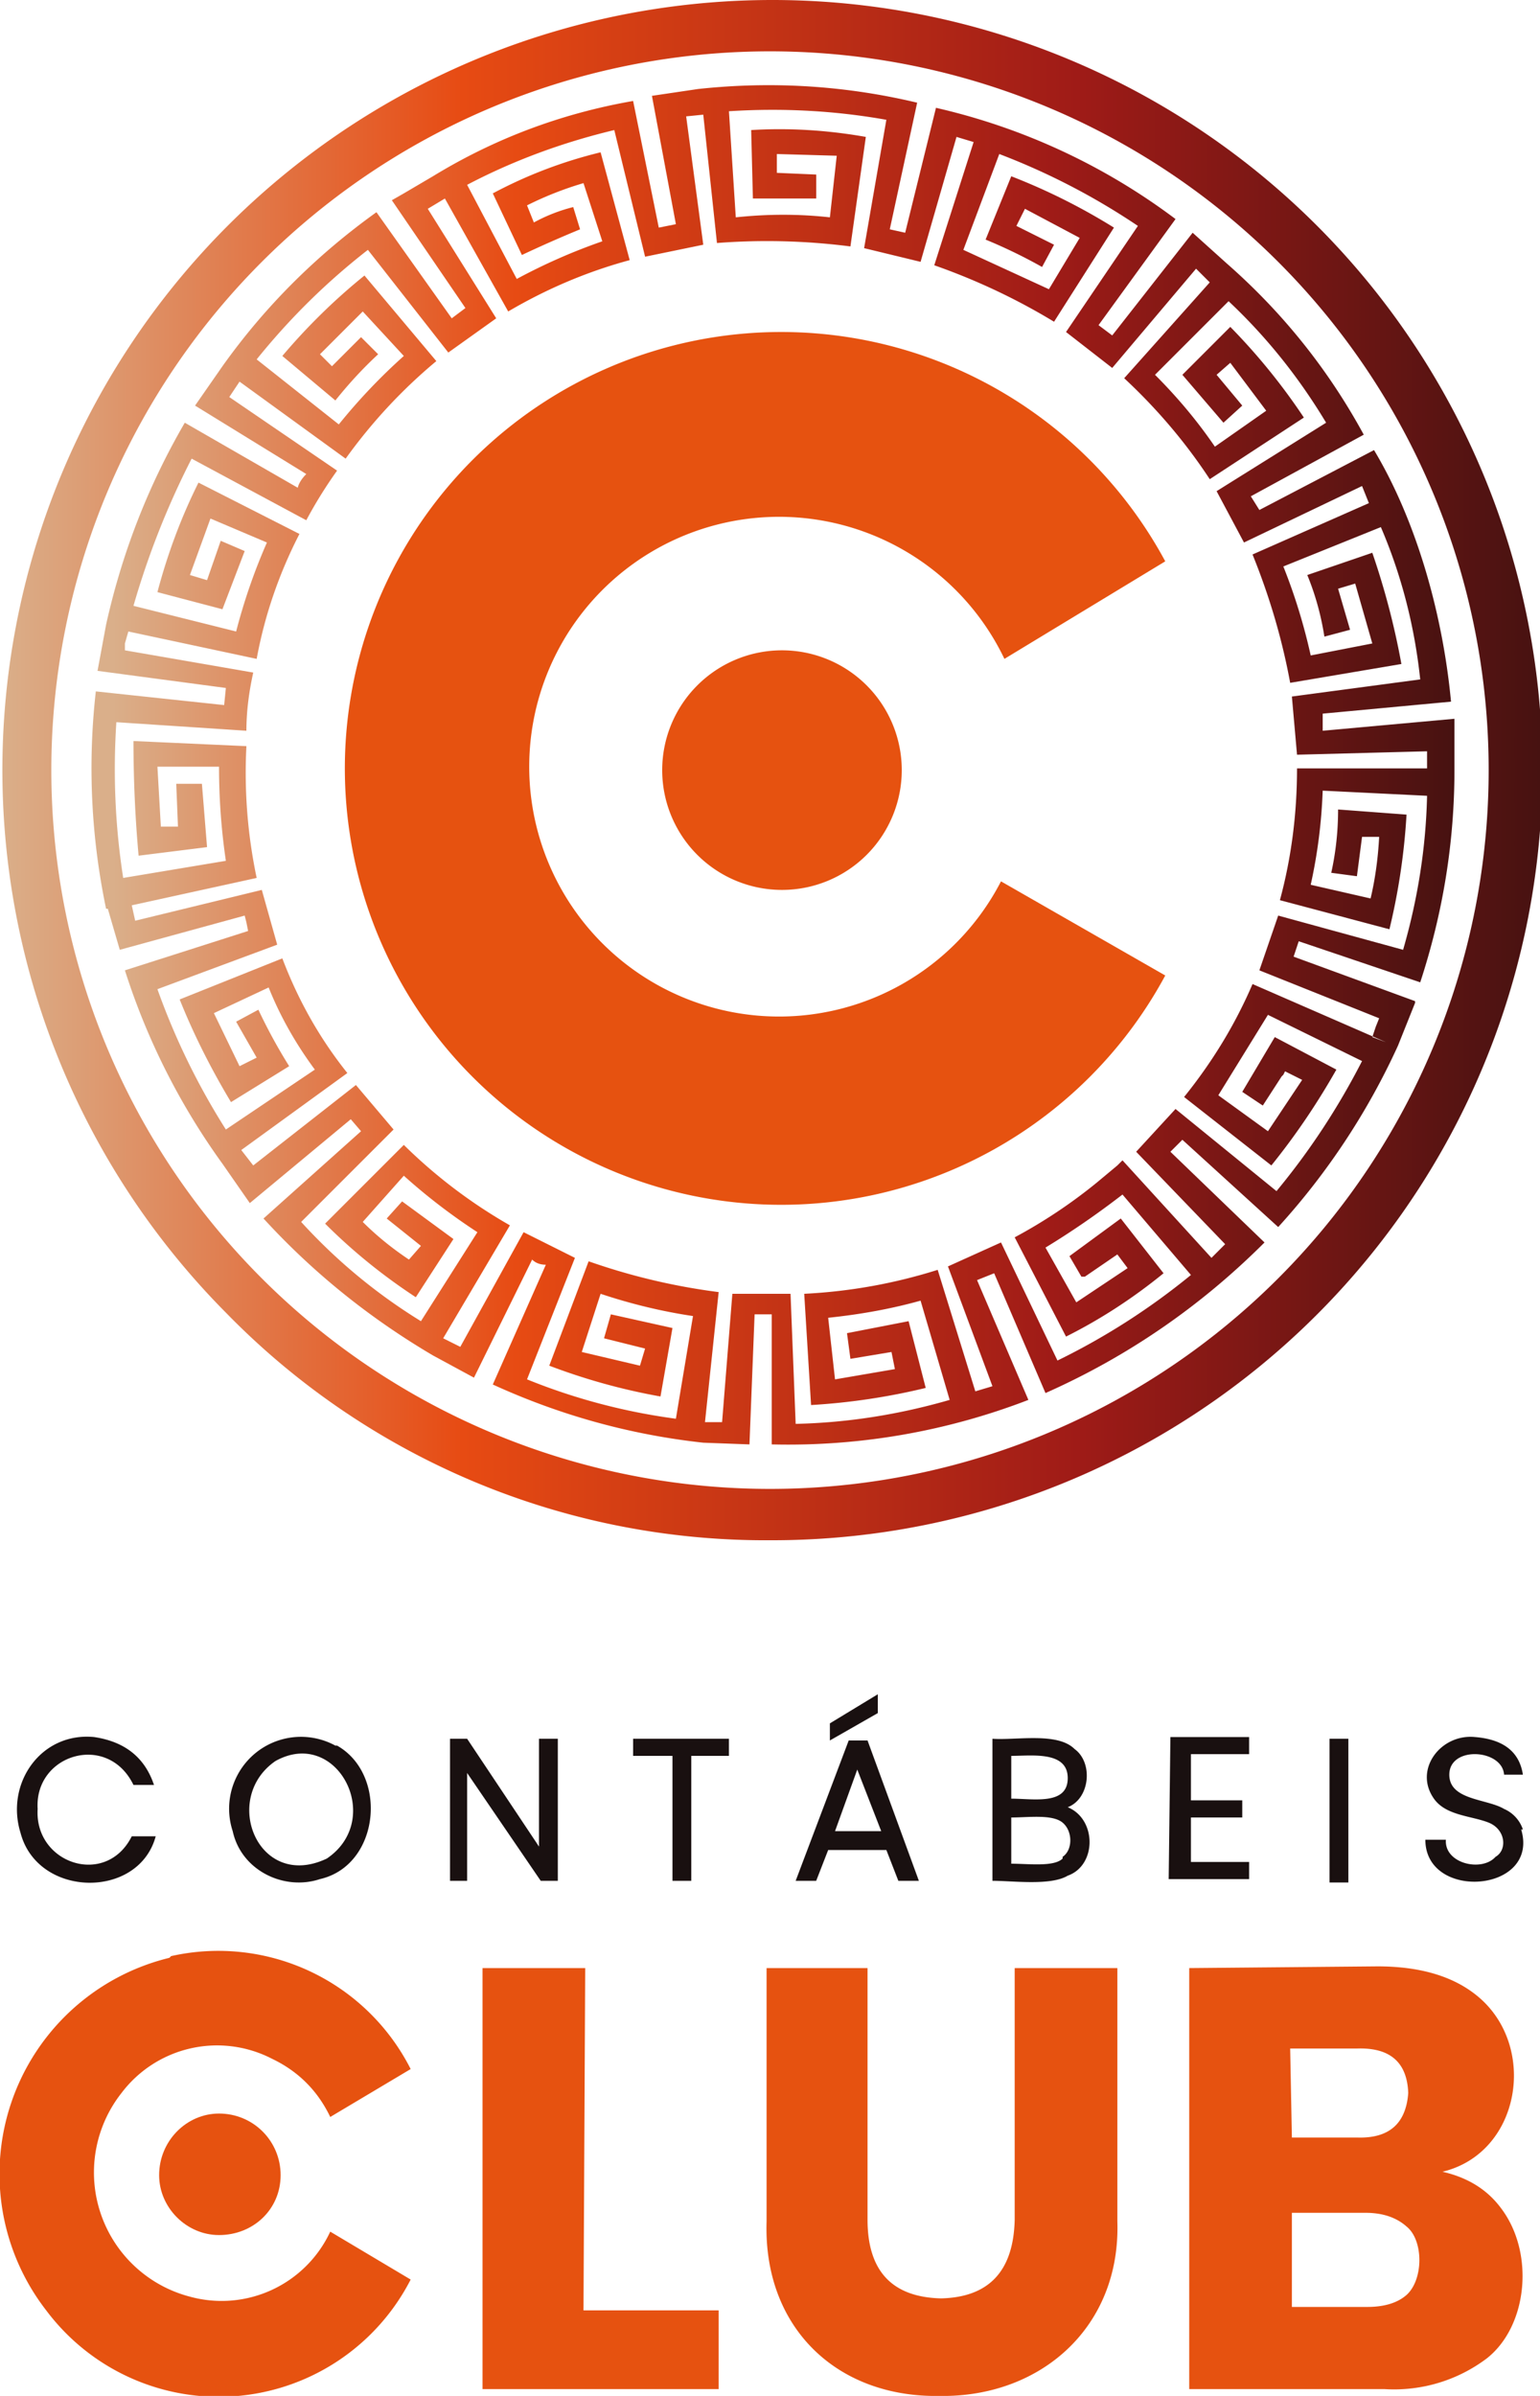
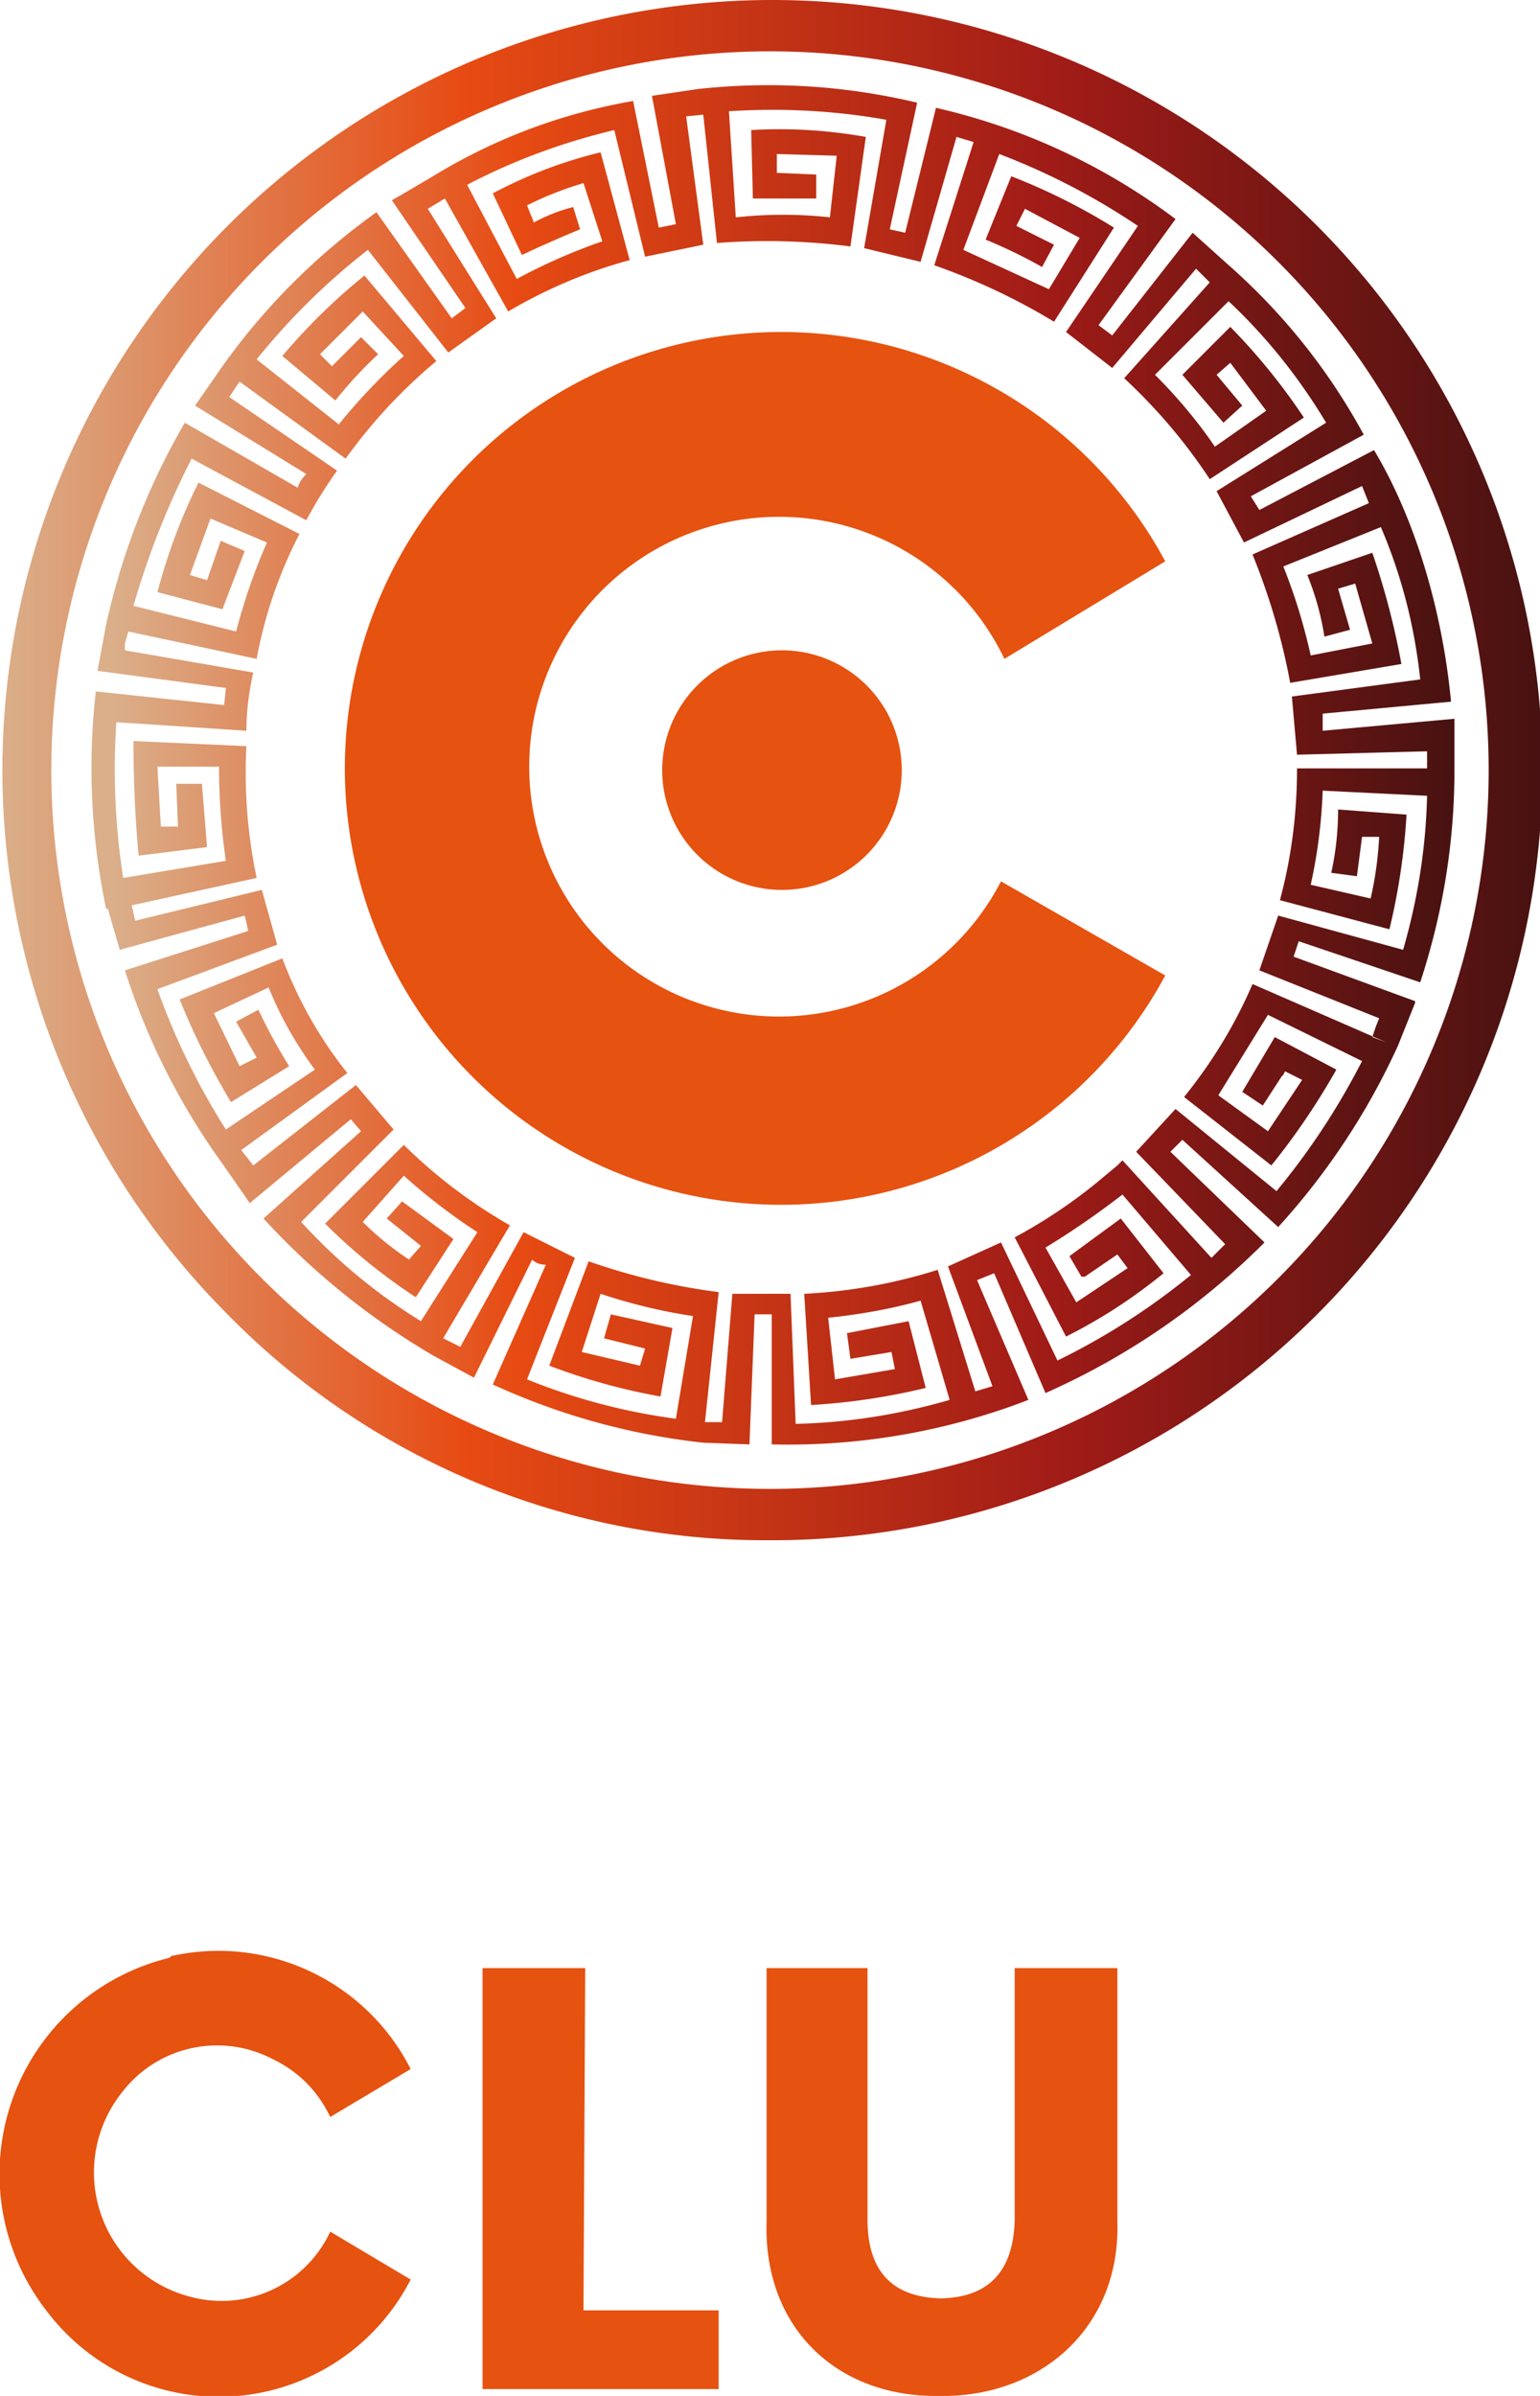
<svg xmlns="http://www.w3.org/2000/svg" fill="none" viewBox="0 0 90 140">
  <path fill="url(#a)" d="M45 90a44 44 0 0 1-31.8-13.3A45 45 0 1 1 45 90M45 3A41.9 41.9 0 1 0 45 87 41.9 41.9 0 0 0 45 3" />
  <path fill="url(#b)" fill-rule="evenodd" d="m7.7 52.9 7.3-1.6q-.8-3.8-.6-7.7l-6.6-.3q0 3.4.3 6.7l4-.5-.3-3.7h-1.5l.1 2.5h-1l-.2-3.5h3.6q0 2.8.4 5.5l-6 1q-.7-4.5-.4-9.1l7.6.5q0-1.6.4-3.4L7.3 38v-.4l.2-.7 7.5 1.6q.7-3.8 2.5-7.3l-5.9-3q-1.5 3-2.4 6.4l3.8 1 1.3-3.4-1.4-.6-.8 2.3-1-.3 1.2-3.3 3.3 1.4q-1.1 2.5-1.8 5.2l-6-1.5q1.3-4.5 3.4-8.6l6.7 3.6q.8-1.5 1.8-2.9l-6.3-4.3.6-.9 6.2 4.5q2.3-3.2 5.3-5.7l-4.2-5q-2.6 2.1-4.8 4.7l3.1 2.6q1.2-1.5 2.5-2.7l-1-1-1.7 1.7-.7-.7 2.5-2.5 2.4 2.6a34 34 0 0 0-3.8 4L15 21q2.9-3.6 6.5-6.4l4.7 6 2.8-2-4-6.4 1-.6 3.7 6.6q3.4-2 7.1-3l-1.7-6.3q-3.3.8-6.3 2.4l1.7 3.6q1.7-.8 3.4-1.5l-.4-1.3q-1.2.3-2.3.9l-.4-1q1.6-.8 3.3-1.3l1.1 3.4a34 34 0 0 0-5 2.2l-2.9-5.5q4-2.1 8.6-3.2l1.8 7.4 3.4-.7-1-7.5 1-.1.8 7.5q3.9-.3 7.8.2l.9-6.4q-3.4-.6-6.7-.4l.1 4h3.7v-1.4l-2.3-.1V9l3.5.1-.4 3.6q-2.7-.3-5.5 0l-.4-6.2q4.7-.3 9.2.5l-1.3 7.5 3.3.8L55.9 8l1 .3-2.3 7.2q3.7 1.3 7 3.3l3.5-5.5a36 36 0 0 0-6-3L57.6 14q1.7.7 3.3 1.6l.7-1.3-.8-.4-1.4-.7.5-1 3.2 1.7-1.8 3-5-2.3L58.4 9a40 40 0 0 1 8.1 4.2l-4.2 6.2 2.7 2.1 4.9-5.8.8.8-5 5.6q2.9 2.7 5 5.9l5.5-3.6a36 36 0 0 0-4.3-5.3l-2.8 2.8 2.4 2.8 1.1-1-1.5-1.8.8-.7L74 24l-3 2.1q-1.5-2.2-3.5-4.2l4.3-4.3q3.3 3.1 5.7 7.1l-6.4 4 1.6 3 6.9-3.3.4 1-6.8 3q1.5 3.7 2.2 7.5l6.5-1.1q-.6-3.3-1.7-6.5l-3.8 1.3q.7 1.7 1 3.6l1.5-.4-.7-2.4 1-.3 1 3.5-3.6.7q-.6-2.7-1.6-5.2l5.7-2.3q1.8 4.2 2.3 8.9l-7.5 1 .3 3.4 7.6-.2v1h-7.6q0 4-1 7.7l6.4 1.7q.8-3.3 1-6.7l-4-.3q0 1.9-.4 3.7l1.5.2.3-2.3h1q-.1 1.9-.5 3.6l-3.5-.8q.6-2.7.7-5.5l6.1.3q-.1 4.5-1.4 9l-7.3-2-1.1 3.2 7 2.8-.2.5-.2.6.8.3-7.8-3.4q-1.5 3.5-4 6.6l5.1 4q2.1-2.6 3.8-5.6l-3.6-1.9-1.9 3.2 1.2.8 1.1-1.7.1-.1.1-.2 1 .5-2 3-2.9-2.1 2.9-4.7 5.5 2.7q-2.1 4.1-5 7.6l-5.9-4.8-2.3 2.5 5.2 5.4-.8.8-5.2-5.7-.3.3-1.2 1a30 30 0 0 1-4.8 3.2l3 5.8q3-1.5 5.7-3.7l-2.5-3.2-3 2.2.7 1.2h.2l1.9-1.3.6.8-3 2-1.8-3.2q2.3-1.4 4.5-3.1l4 4.7a40 40 0 0 1-7.8 5l-3.3-6.9-3.1 1.4L58 81l-1 .3-2.2-7.1Q51 75.4 47 75.6l.4 6.5q3.4-.2 6.7-1l-1-3.9-3.6.7.2 1.5 2.4-.4.2 1-3.5.6-.4-3.6q2.9-.3 5.4-1l1.7 5.8q-4.5 1.3-9 1.4l-.3-7.6h-3.4l-.6 7.5h-1l.8-7.6q-3.9-.5-7.6-1.8l-2.3 6.1a36 36 0 0 0 6.5 1.8l.7-4-3.6-.8-.4 1.4 2.4.6-.3 1L34 79l1.1-3.4q2.7.9 5.4 1.3l-1 6q-4.5-.6-8.7-2.3l2.8-7.1-3-1.5-3.7 6.7-1-.5 3.9-6.6a30 30 0 0 1-6.2-4.7L19 71.5q2.4 2.4 5.3 4.3l2.2-3.4-3-2.2-.9 1 2 1.6-.7.8q-1.5-1-2.7-2.2l2.4-2.7q2 1.8 4.3 3.3l-3.3 5.2q-3.9-2.4-7-5.8L23 66l-2.2-2.6-6 4.7-.7-.9 6.2-4.5q-2.4-3-3.8-6.7l-6 2.4q1.2 3 3 6l3.4-2.1q-1-1.6-1.8-3.3l-1.3.7 1.2 2.1-1 .5-1.5-3.1 3.2-1.5q1 2.5 2.7 4.8L13.2 66a41 41 0 0 1-4-8.2l7-2.6-.9-3.2-7.4 1.8zm66.2 19.7q-5.6 5.6-12.8 8.8l-3-7-1 .4 3 7a39 39 0 0 1-15 2.6v-7.6h-1l-.3 7.6-2.7-.1q-6.4-.7-12.3-3.4l3.1-7q-.5 0-.8-.3l-3.4 6.9-2.4-1.3q-5.6-3.3-9.9-8l5.7-5.1-.6-.7-5.9 4.9L13 68a40 40 0 0 1-5.7-11.3l7.2-2.3-.1-.5-.1-.4-7.3 2-.7-2.4h-.1a40 40 0 0 1-.6-12.7l7.5.8.1-1-7.5-1 .5-2.7q1.4-6.3 4.6-11.8l6.6 3.8q.1-.4.5-.8l-6.5-4 1.6-2.3q3.7-5.2 9-9l4.4 6.2.8-.6-4.3-6.3.7-.4 1.7-1Q30.7 7 37 5.9l1.5 7.4 1-.2-1.4-7.5 2.7-.4q6.5-.7 12.8.8L52 13.4l.9.2 1.8-7.3a37 37 0 0 1 14 6.5L64.2 19l.8.6 4.7-6 2 1.8q4.9 4.3 8 10L73.1 29l.5.8 6.7-3.5c2.4 4 4 9.4 4.5 14.7l-7.5.7v1L85 42 85 45q0 6.3-2 12.4L75.9 55l-.3.9 7.1 2.6v.1l-1 2.5a41 41 0 0 1-7 10.6l-5.6-5.1-.7.7z" clip-rule="evenodd" />
  <path fill="#e65210" fill-rule="evenodd" d="M68.1 32.8a25.5 25.5 0 1 0 0 24.2l-9.6-5.5a14.6 14.6 0 1 1 .2-13z" clip-rule="evenodd" />
  <path fill="#e65210" d="M45.7 52a7 7 0 1 0 0-14 7 7 0 0 0 0 14M10 114.3a12.6 12.6 0 0 1 14 6.6l-4.7 2.8q-1.1-2.3-3.4-3.4a7 7 0 0 0-8.8 2 7.5 7.5 0 0 0 4 11.9 7 7 0 0 0 8.2-3.8l4.7 2.8A12.6 12.6 0 0 1 2.7 135a13 13 0 0 1 7.2-20.6M50.7 129.7q0 4.5 4.3 4.6 4.2-.1 4.3-4.6V115h6v14.8c.2 6.2-4.5 10.3-10.4 10.2-6 .1-10.3-4-10.1-10.2v-14.8h5.9zM34.1 135H42v4.6H28.2V115h6z" />
-   <path fill="#e65210" fill-rule="evenodd" d="M80.5 114.9q3.7 0 5.8 1.7c3.6 2.9 2.6 9.2-2 10.3q2.2.5 3.4 2.1c2 2.6 1.6 6.9-.8 8.8a9 9 0 0 1-6 1.8H69.5V115zm-5 19.9h4.4q1.5 0 2.3-.7c1-.9 1-3.2 0-4q-.9-.8-2.4-.8h-4.3zm0-9.9h3.8q2.8.1 3-2.6-.1-2.7-3-2.6h-3.9z" clip-rule="evenodd" />
-   <path fill="#e65210" d="M12.8 123.5c2 0 3.6 1.6 3.6 3.6s-1.6 3.5-3.6 3.5c-1.9 0-3.5-1.6-3.5-3.5 0-2 1.6-3.6 3.5-3.6" />
-   <path fill="#191010" d="m31.5 107.9-4.2-6.3h-1v8.3h1v-6.3l4.3 6.3h1v-8.3h-1.1zm-23.8-.6c-1.5 3-5.7 1.6-5.5-1.6-.2-3.2 4.1-4.5 5.6-1.4H9q-.8-2.4-3.5-2.8c-3.1-.3-5.2 2.7-4.3 5.6 1 3.8 6.9 3.9 7.9.2zM51.3 99l-2.8 1.7v1l2.8-1.6zM37 102.6h2.3v7.3h1.1v-7.3h2.2v-1H37zm-17.4-.6a4.2 4.2 0 0 0-6 5c.5 2.3 3 3.5 5.1 2.8 3.5-.8 4-6.1 1-7.8m-.6 6.6c-4 1.9-6.2-3.5-3-5.7 3.6-2 6.4 3.4 3 5.7m30.5-6.9-3.1 8.2h1.2l.7-1.8h3.4l.7 1.8h1.2l-3-8.2zm-.8 5.3 1.3-3.6 1.4 3.6zm28.9 3h1.1v-8.4h-1.1zm11.3-3.1a2 2 0 0 0-1.1-1.2c-1-.6-3.2-.5-3.2-2 0-1.7 3.1-1.5 3.2 0H89q-.3-2-2.8-2.2c-2-.2-3.6 1.9-2.4 3.6.7 1 2.2 1 3.2 1.4s1.1 1.6.4 2c-.8.9-3 .4-2.9-1h-1.2c0 3.6 6.7 3.1 5.6-.6m-26.5-1.3c1.3-.5 1.5-2.6.4-3.4-1-1-3.4-.5-4.8-.6v8.3c1.2 0 3.4.3 4.4-.3 1.7-.6 1.7-3.3 0-4m-3.3-3c1.2 0 3.3-.3 3.3 1.3s-2 1.2-3.3 1.2zm3 6c-.5.5-2 .3-3 .3v-2.7c1 0 2.4-.2 3 .3s.6 1.6 0 2m6.2 1.3H73v-1h-3.4v-2.6h3v-1h-3v-2.7h3.4v-1h-4.6z" />
  <defs>
    <linearGradient id="a" x1="0" x2="90" y1="45" y2="45" gradientUnits="userSpaceOnUse">
      <stop stop-color="#daaf8a" />
      <stop offset=".3" stop-color="#e74b13" />
      <stop offset=".7" stop-color="#9f1b17" />
      <stop offset="1" stop-color="#471211" />
    </linearGradient>
    <linearGradient id="b" x1="6.6" x2="85" y1="44.9" y2="44.9" gradientUnits="userSpaceOnUse">
      <stop stop-color="#daaf8a" />
      <stop offset=".3" stop-color="#e74b13" />
      <stop offset=".7" stop-color="#9f1b17" />
      <stop offset="1" stop-color="#471211" />
    </linearGradient>
  </defs>
</svg>